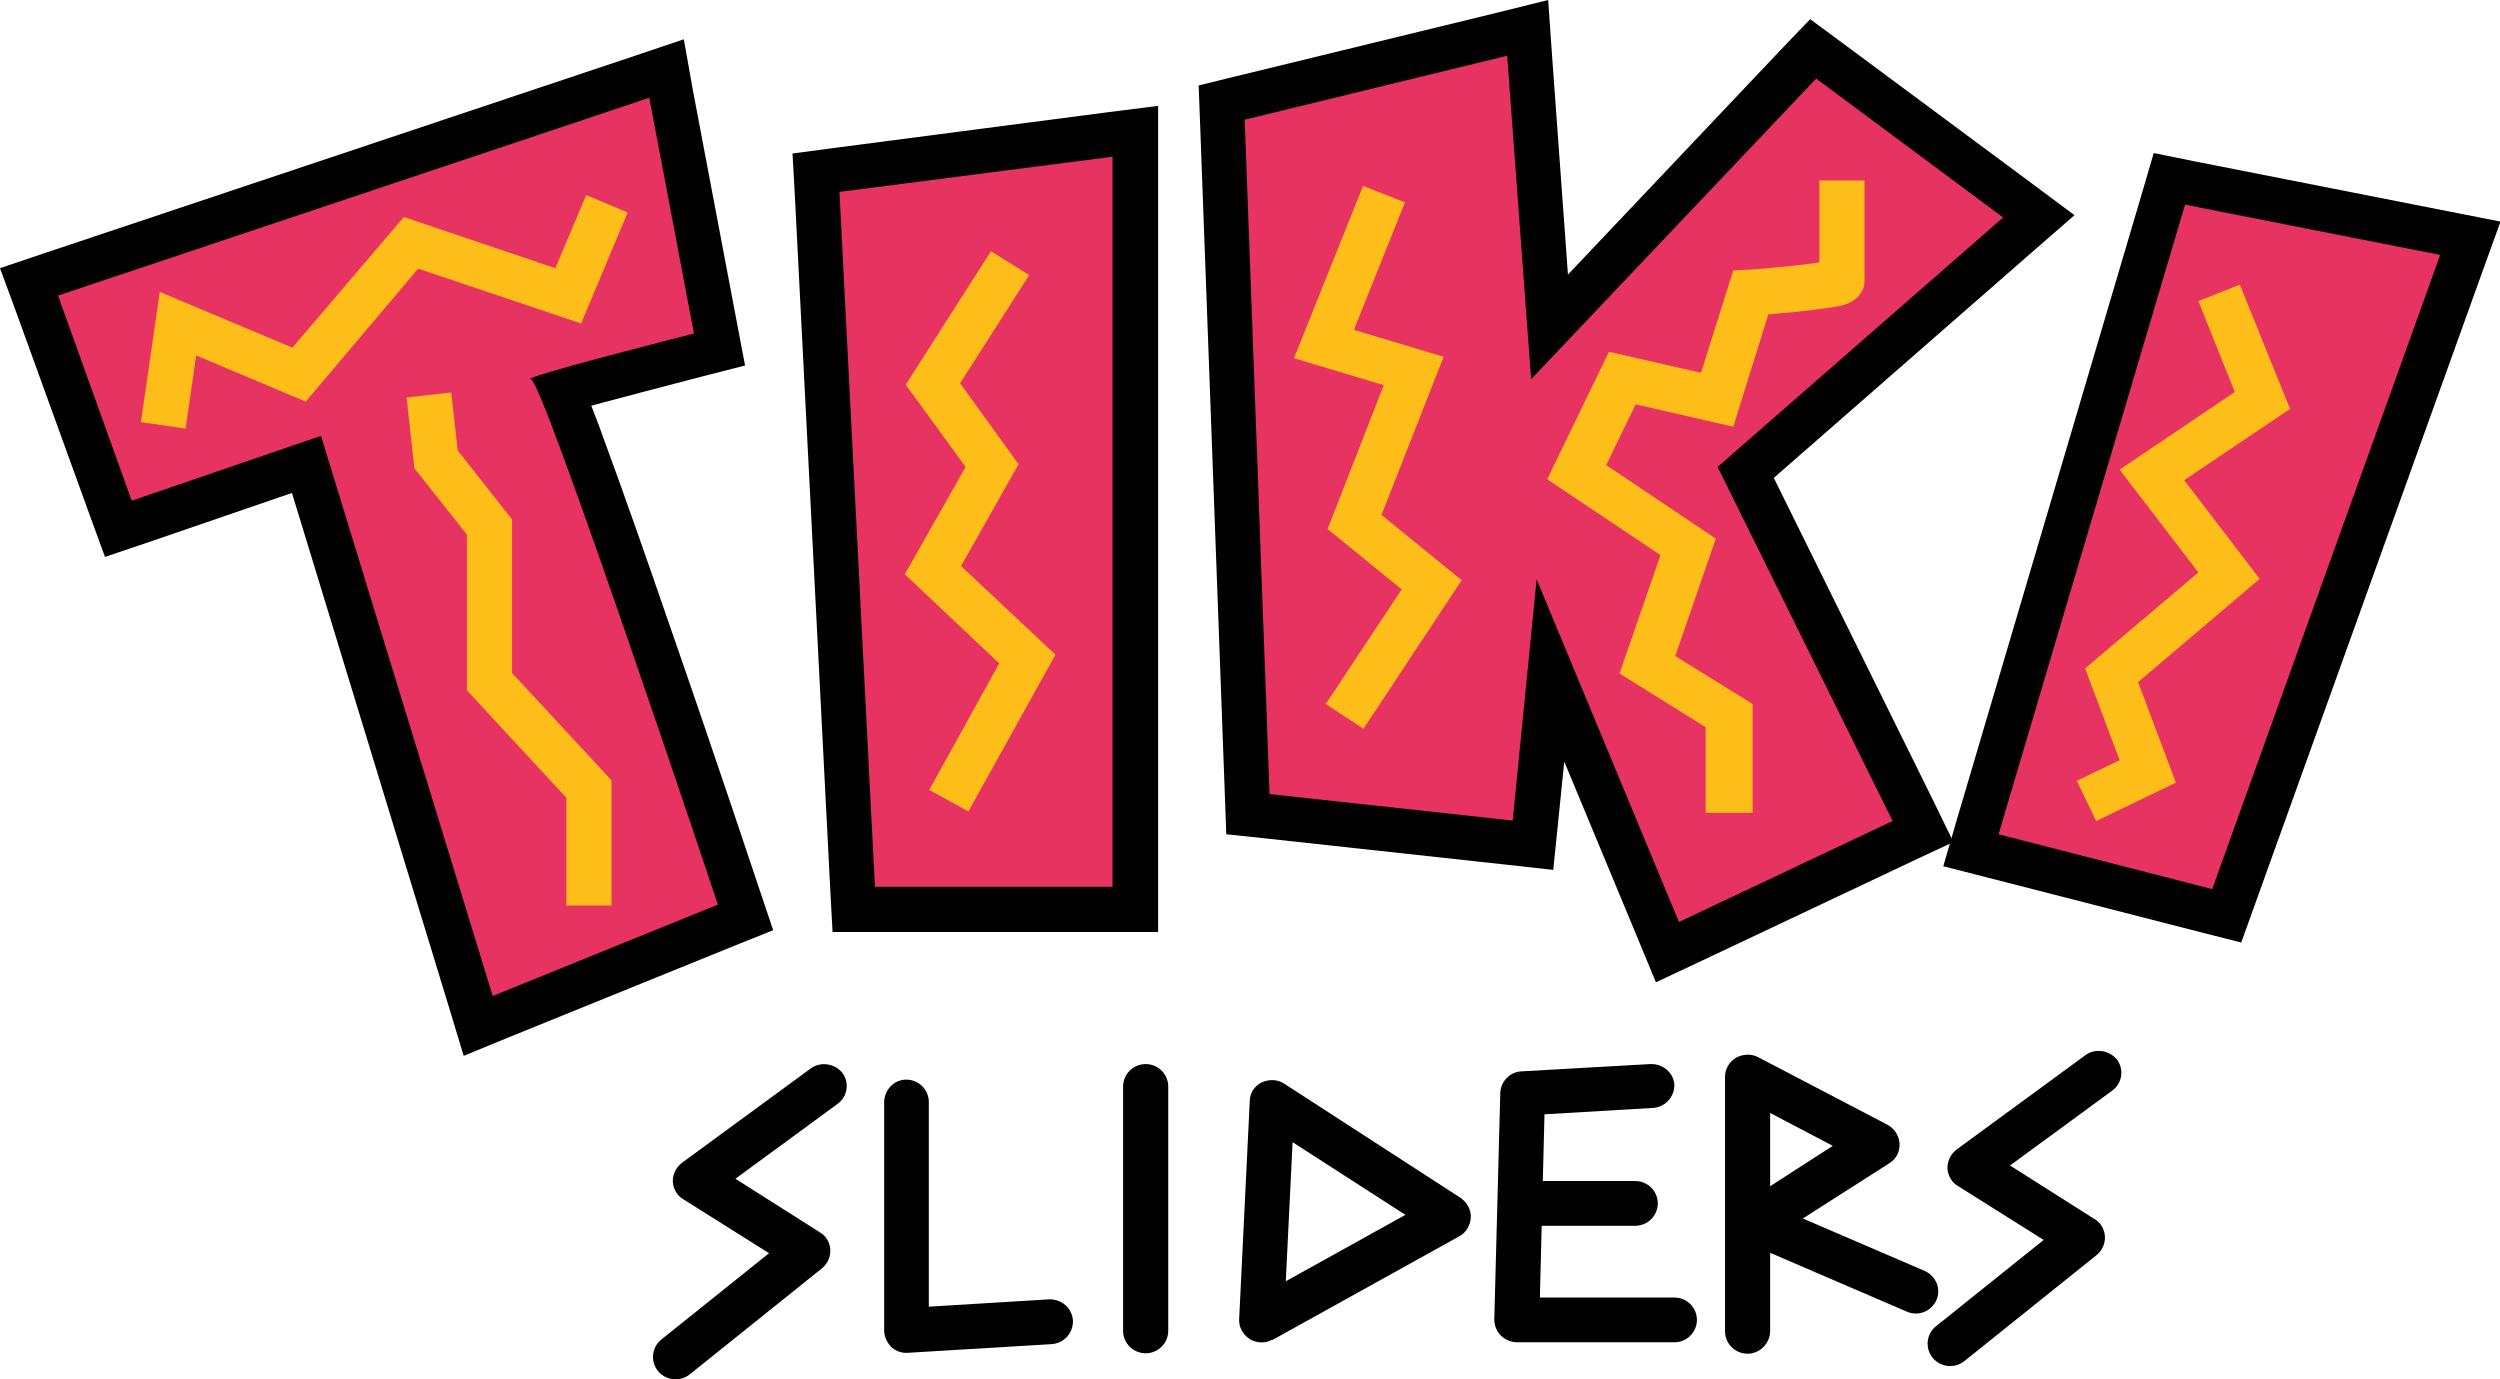
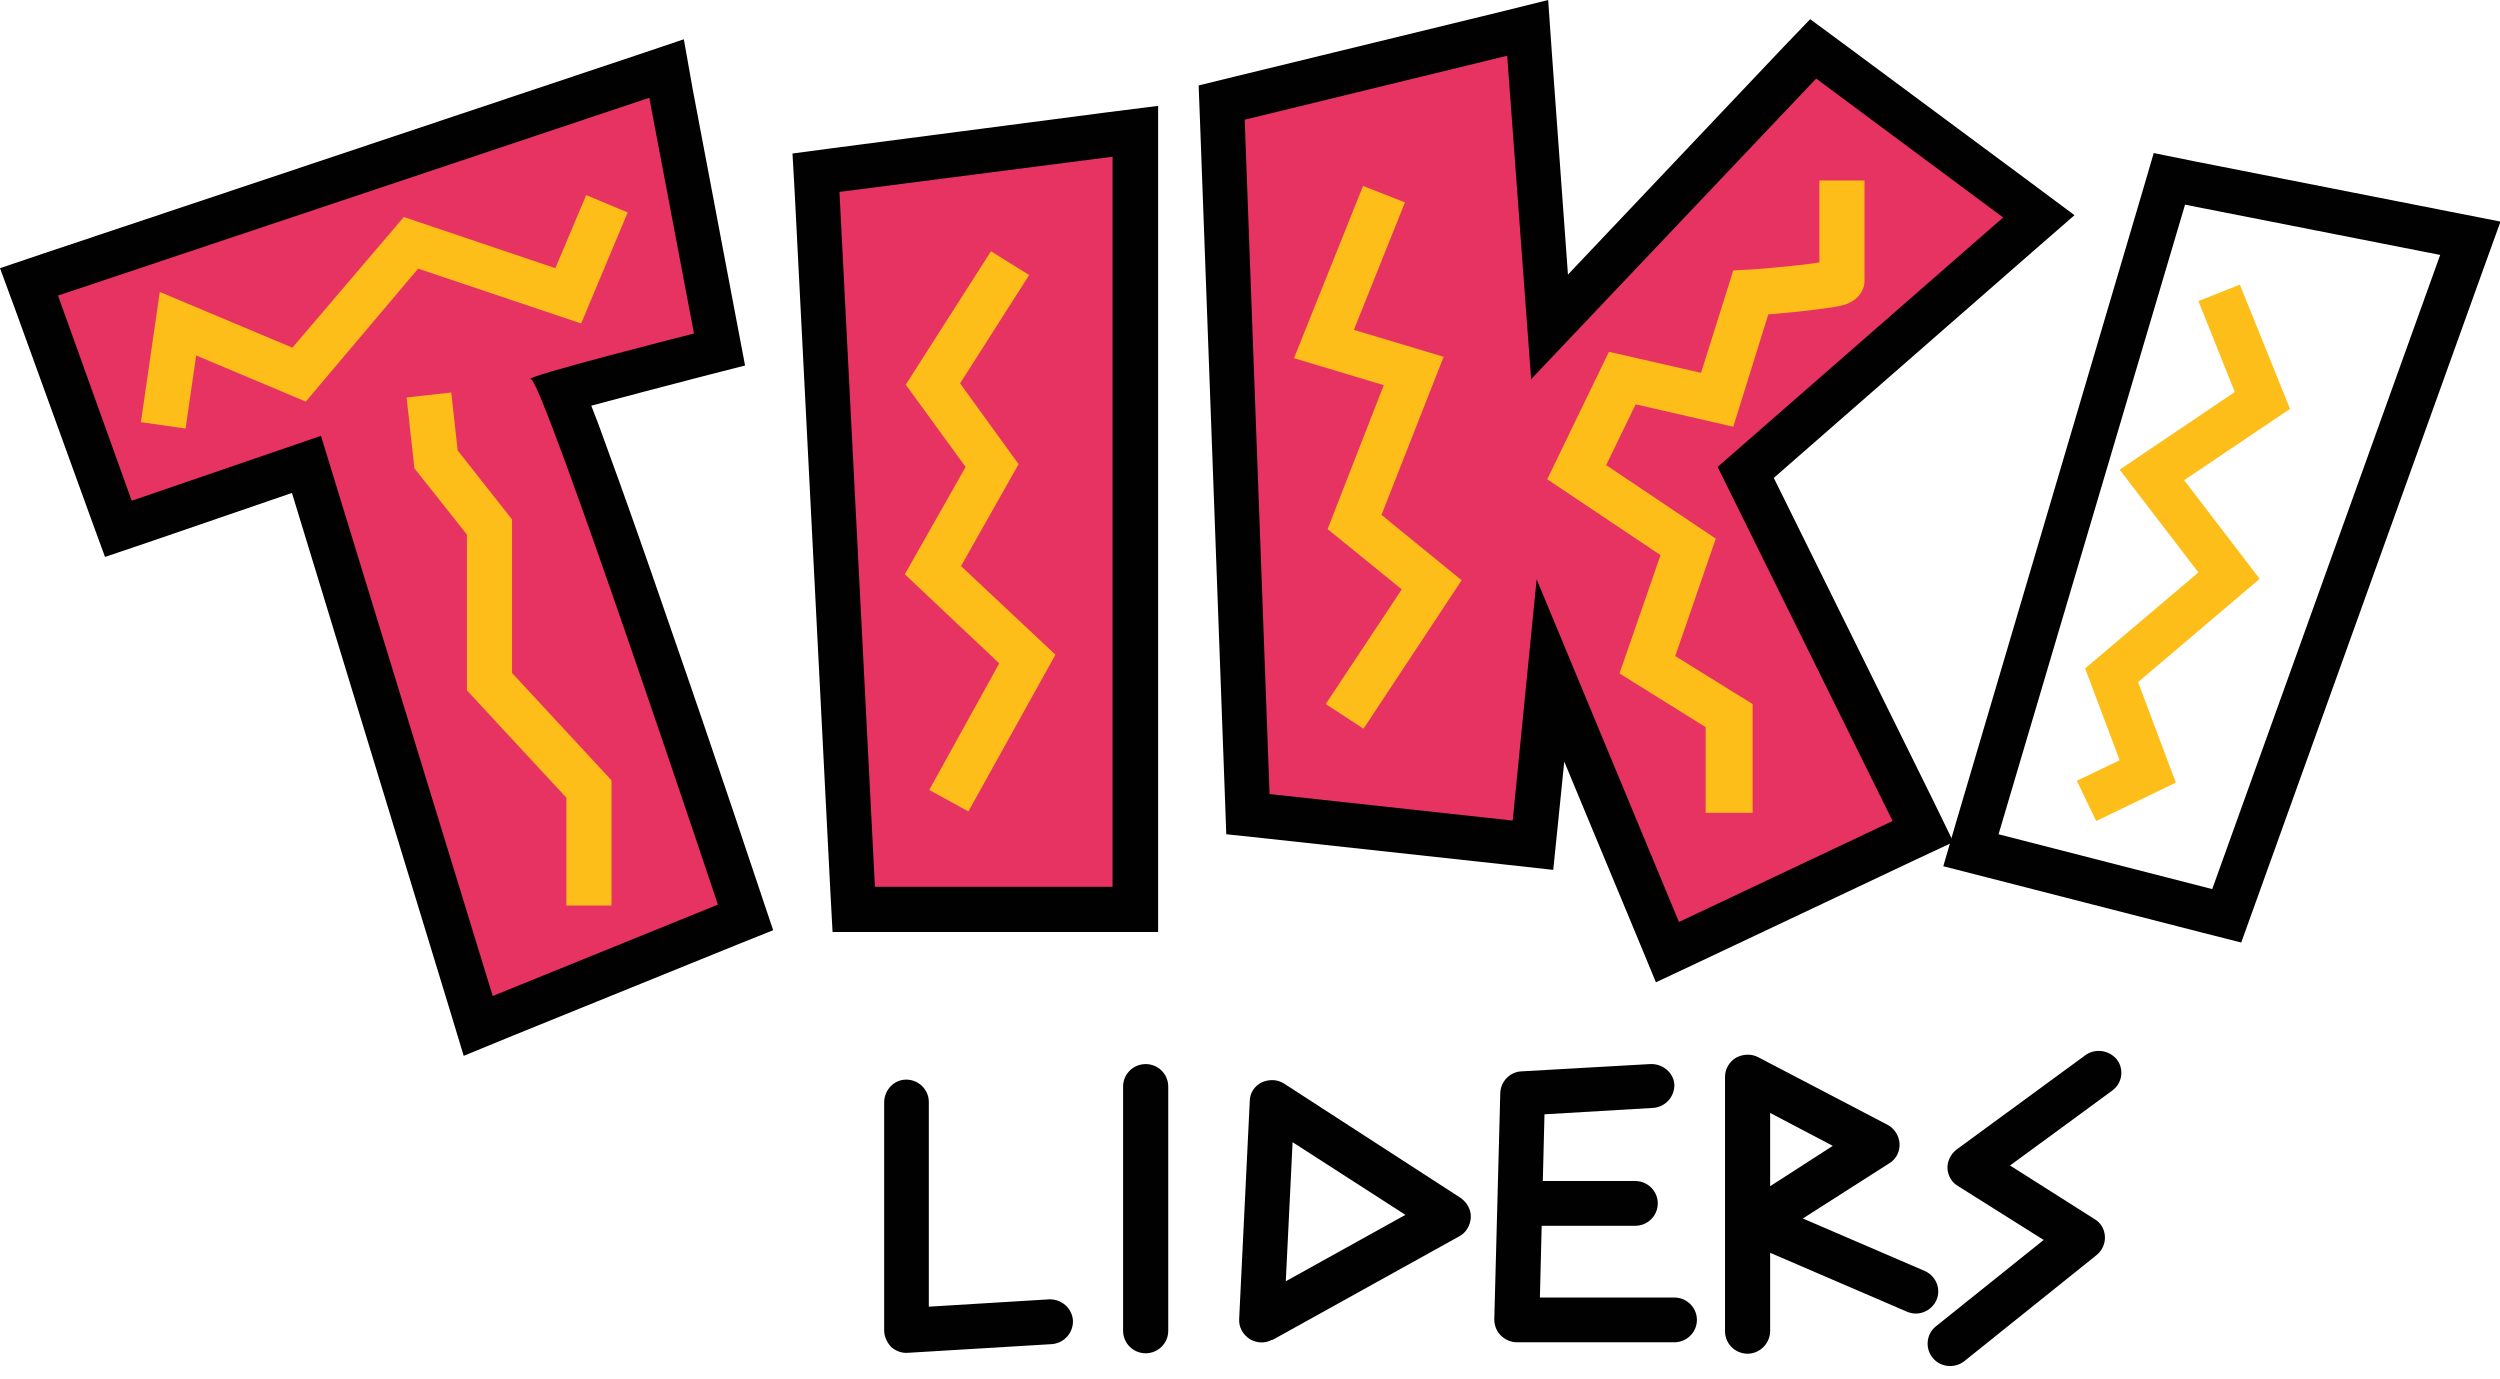
<svg xmlns="http://www.w3.org/2000/svg" width="116" height="64" viewBox="0 0 116 64" fill="none">
  <g clip-path="url(#clip0_701_13051)">
    <path d="M14.209 21.538L5.491 24.527L1.346 13.079L30.917 3.179L33.374 16.238L32.434 16.471C30.041 17.065 27.456 17.764 26.067 18.167C26.751 19.757 27.883 22.958 30.148 29.487C32.221 35.508 34.272 41.613 34.272 41.656L34.571 42.567L22.157 47.591L14.209 21.538Z" fill="#E73362" />
    <path d="M30.127 4.536L32.2 15.475C32.2 15.475 24.08 17.531 24.636 17.595C25.191 17.658 33.311 41.974 33.311 41.974L22.862 46.214L14.893 20.223L6.111 23.234L2.692 13.715L30.127 4.536ZM31.73 1.823L29.465 2.586L2.008 11.765L0 12.443L0.726 14.415L4.167 23.912L4.872 25.841L6.816 25.184L13.546 22.873L20.854 46.807L21.516 48.991L23.632 48.121L34.08 43.882L35.875 43.161L35.255 41.316C35.234 41.253 33.204 35.148 31.11 29.127C29.892 25.587 28.888 22.746 28.14 20.711C27.884 19.99 27.649 19.354 27.435 18.824C28.866 18.443 30.854 17.913 32.67 17.446L34.571 16.959L34.208 15.051L32.136 4.112L31.73 1.823Z" fill="#010101" />
    <path d="M39.613 42.186L37.861 8.013L52.647 6.105V42.186H39.613Z" fill="#E73362" />
    <path d="M51.622 7.272V41.148H40.597L38.951 8.904L51.622 7.272ZM53.694 4.918L51.344 5.215L38.674 6.869L36.772 7.123L36.879 9.031L38.524 41.275L38.631 43.246H40.618H51.643H53.737V41.169V7.272V4.918H53.694Z" fill="#010101" />
    <path d="M71.942 31.12L71.13 39.218L57.904 37.798L56.687 4.77L70.874 1.293L71.9 15.179L84.121 2.268L94.57 10.027L81.002 21.92L89.228 38.561L77.37 44.179L71.942 31.12Z" fill="#E73362" />
    <path d="M69.933 2.586L71.044 17.595L84.27 3.646L92.945 10.091L79.698 21.666L87.817 38.095L77.903 42.78L71.3 26.88L70.189 38.074L58.908 36.844L57.754 5.554L69.933 2.586ZM71.835 0L69.442 0.594L57.262 3.561L55.617 3.964L55.681 5.639L56.835 36.929L56.899 38.709L58.694 38.9L69.976 40.13L72.07 40.363L72.283 38.285L72.582 35.339L76.001 43.564L76.834 45.578L78.822 44.645L88.736 39.96L90.637 39.07L89.719 37.183L82.304 22.174L94.334 11.659L96.257 9.985L94.206 8.458L85.488 1.993L83.992 0.89L82.71 2.226L72.753 12.741L72.005 2.438L71.835 0Z" fill="#010101" />
-     <path d="M91.45 39.451L100.659 8.288L114.611 11.044L103.308 42.504L91.45 39.451Z" fill="#E73362" />
    <path d="M101.386 9.497L113.224 11.829L102.647 41.254L92.733 38.71L101.386 9.497ZM99.933 7.102L99.399 8.925L90.767 38.137L90.169 40.194L92.242 40.724L102.156 43.267L103.993 43.734L104.634 41.953L115.211 12.529L116.023 10.282L113.651 9.815L101.814 7.483L99.933 7.102Z" fill="#010101" />
    <path d="M8.611 19.885L9.102 16.493L14.187 18.634L19.401 12.465L26.965 15.009L29.123 9.858L27.2 9.052L25.768 12.444L18.738 10.07L13.568 16.133L7.414 13.546L6.538 19.588L8.611 19.885Z" fill="#FEBE19" />
-     <path d="M19.895 18.337L20.236 21.305L22.715 24.443V31.629L27.33 36.611V42.017" fill="#E73362" />
    <path d="M18.866 18.444L19.229 21.73L21.665 24.804V32.033L26.28 37.014V42.017H28.374V36.209L23.759 31.227V24.104L21.237 20.903L20.938 18.211L18.866 18.444Z" fill="#FEBE19" />
    <path d="M45.98 11.659L42.027 17.85L44.805 21.666L41.984 26.647L46.365 30.781L43.117 36.653L44.933 37.65L48.971 30.378L44.591 26.266L47.262 21.538L44.548 17.786L47.753 12.762L45.98 11.659Z" fill="#FEBE19" />
    <path d="M63.246 8.628L60.041 16.62L64.207 17.871L61.601 24.549L65.041 27.347L61.515 32.668L63.267 33.812L67.819 26.923L64.101 23.891L66.985 16.556L62.819 15.306L65.19 9.391L63.246 8.628Z" fill="#FEBE19" />
    <path d="M81.321 37.798V33.24V32.668L77.731 30.442L79.612 24.994L74.526 21.581L75.894 18.761L80.424 19.8L82.261 13.907L81.257 13.61L81.321 14.649C81.321 14.649 82.389 14.564 83.458 14.458C83.992 14.394 84.547 14.331 84.975 14.267C85.188 14.225 85.381 14.204 85.573 14.14C85.68 14.119 85.765 14.076 85.915 13.992C86 13.949 86.086 13.886 86.214 13.758C86.278 13.695 86.342 13.61 86.406 13.483C86.47 13.356 86.513 13.207 86.513 13.038V8.374H84.419C84.419 8.374 84.419 12.741 84.419 13.017H85.424L84.505 12.592C84.441 12.698 84.398 12.868 84.398 13.017H85.402L84.483 12.592L85.359 12.995L84.782 12.211C84.718 12.274 84.59 12.359 84.483 12.571L85.359 12.974L84.782 12.19L85.252 12.826L84.911 12.105C84.889 12.126 84.847 12.126 84.782 12.19L85.252 12.826L84.911 12.105L85.082 12.465L84.953 12.084L84.911 12.105L85.082 12.465L84.953 12.084H84.932C84.889 12.105 84.761 12.126 84.633 12.147C84.12 12.232 83.223 12.338 82.475 12.402C82.112 12.444 81.77 12.465 81.513 12.486C81.385 12.486 81.3 12.508 81.236 12.508C81.171 12.508 81.129 12.508 81.129 12.508L80.424 12.55L78.928 17.299L74.655 16.324L71.791 22.238L77.048 25.757L75.146 31.248L79.633 34.046L80.189 33.177H79.142C79.142 33.177 79.142 34.194 79.142 35.276C79.142 36.357 79.142 37.501 79.142 37.713H81.321V37.798Z" fill="#FEBE19" />
    <path d="M102.006 13.97L103.694 18.189L98.352 21.793L102.006 26.562L96.75 31.014L98.352 35.275L96.365 36.229L97.263 38.095L100.959 36.314L99.207 31.65L104.848 26.859L101.344 22.28L106.258 18.973L103.929 13.207L102.006 13.97Z" fill="#FEBE19" />
-     <path d="M37.606 49.585L31.645 53.952C31.367 54.164 31.218 54.482 31.218 54.821C31.239 55.16 31.41 55.478 31.709 55.648L35.683 58.149L30.683 62.156C30.235 62.516 30.171 63.174 30.534 63.619C30.897 64.064 31.559 64.127 32.008 63.767L38.14 58.849C38.397 58.637 38.546 58.319 38.525 57.98C38.504 57.641 38.333 57.344 38.033 57.174L34.123 54.694L38.867 51.217C39.337 50.878 39.422 50.221 39.081 49.776C38.717 49.331 38.055 49.246 37.606 49.585Z" fill="#010101" />
    <path d="M96.749 48.97L90.787 53.337C90.51 53.549 90.36 53.867 90.36 54.206C90.382 54.545 90.552 54.863 90.852 55.033L94.826 57.534L89.826 61.541C89.377 61.901 89.313 62.559 89.676 63.004C90.04 63.449 90.702 63.512 91.151 63.152L97.283 58.234C97.539 58.022 97.689 57.704 97.668 57.365C97.646 57.026 97.475 56.729 97.176 56.559L93.266 54.079L98.009 50.602C98.48 50.263 98.565 49.606 98.223 49.161C97.86 48.715 97.197 48.631 96.749 48.97Z" fill="#010101" />
    <path d="M41.025 51.154V61.732C41.025 62.008 41.153 62.283 41.345 62.495C41.559 62.686 41.837 62.792 42.115 62.771L48.802 62.368C49.379 62.325 49.807 61.838 49.785 61.266C49.742 60.693 49.251 60.269 48.674 60.29L43.097 60.63V51.132C43.097 50.56 42.627 50.094 42.05 50.094C41.474 50.094 41.025 50.581 41.025 51.154Z" fill="#010101" />
    <path d="M52.112 50.412V61.753C52.112 62.326 52.582 62.792 53.159 62.792C53.736 62.792 54.206 62.326 54.206 61.753V50.412C54.206 49.84 53.736 49.373 53.159 49.373C52.582 49.373 52.112 49.84 52.112 50.412Z" fill="#010101" />
    <path d="M58.523 61.266L59.57 61.308L59.976 52.998L65.211 56.369L58.031 60.354L58.523 61.266L59.57 61.308L58.523 61.266L59.036 62.177L67.71 57.365C68.031 57.196 68.223 56.856 68.245 56.496C68.266 56.136 68.074 55.797 67.775 55.584L59.591 50.285C59.271 50.073 58.886 50.073 58.544 50.221C58.202 50.391 57.989 50.73 57.989 51.09L57.497 61.202C57.476 61.584 57.668 61.923 57.989 62.135C58.309 62.326 58.715 62.347 59.036 62.156L58.523 61.266Z" fill="#010101" />
    <path d="M76.579 49.372L70.596 49.711C70.062 49.732 69.635 50.178 69.613 50.708L69.335 61.222C69.335 61.498 69.442 61.773 69.635 61.964C69.827 62.155 70.105 62.282 70.382 62.282H77.69C78.267 62.282 78.737 61.816 78.737 61.243C78.737 60.671 78.267 60.205 77.69 60.205H71.451L71.664 51.704L76.707 51.407C77.284 51.365 77.711 50.877 77.69 50.305C77.647 49.775 77.156 49.351 76.579 49.372Z" fill="#010101" />
    <path d="M71.13 56.877H75.874C76.451 56.877 76.921 56.41 76.921 55.838C76.921 55.266 76.451 54.799 75.874 54.799H71.13C70.554 54.799 70.084 55.266 70.084 55.838C70.084 56.41 70.554 56.877 71.13 56.877Z" fill="#010101" />
    <path d="M82.135 61.752V51.641L85.041 53.167L80.896 55.838C80.575 56.05 80.383 56.41 80.426 56.792C80.447 57.173 80.703 57.513 81.045 57.661L88.481 60.862C89.015 61.095 89.613 60.841 89.848 60.332C90.083 59.802 89.827 59.209 89.314 58.975L83.652 56.538L87.669 53.972C87.989 53.782 88.16 53.421 88.139 53.061C88.118 52.7 87.904 52.361 87.584 52.192L81.579 49.054C81.259 48.885 80.874 48.906 80.554 49.075C80.233 49.266 80.041 49.605 80.041 49.966V61.774C80.041 62.346 80.511 62.812 81.088 62.812C81.665 62.812 82.135 62.325 82.135 61.752Z" fill="#010101" />
  </g>
  <defs>
    <clipPath id="clip0_701_13051">
      <rect width="116" height="64" fill="white" />
    </clipPath>
  </defs>
</svg>